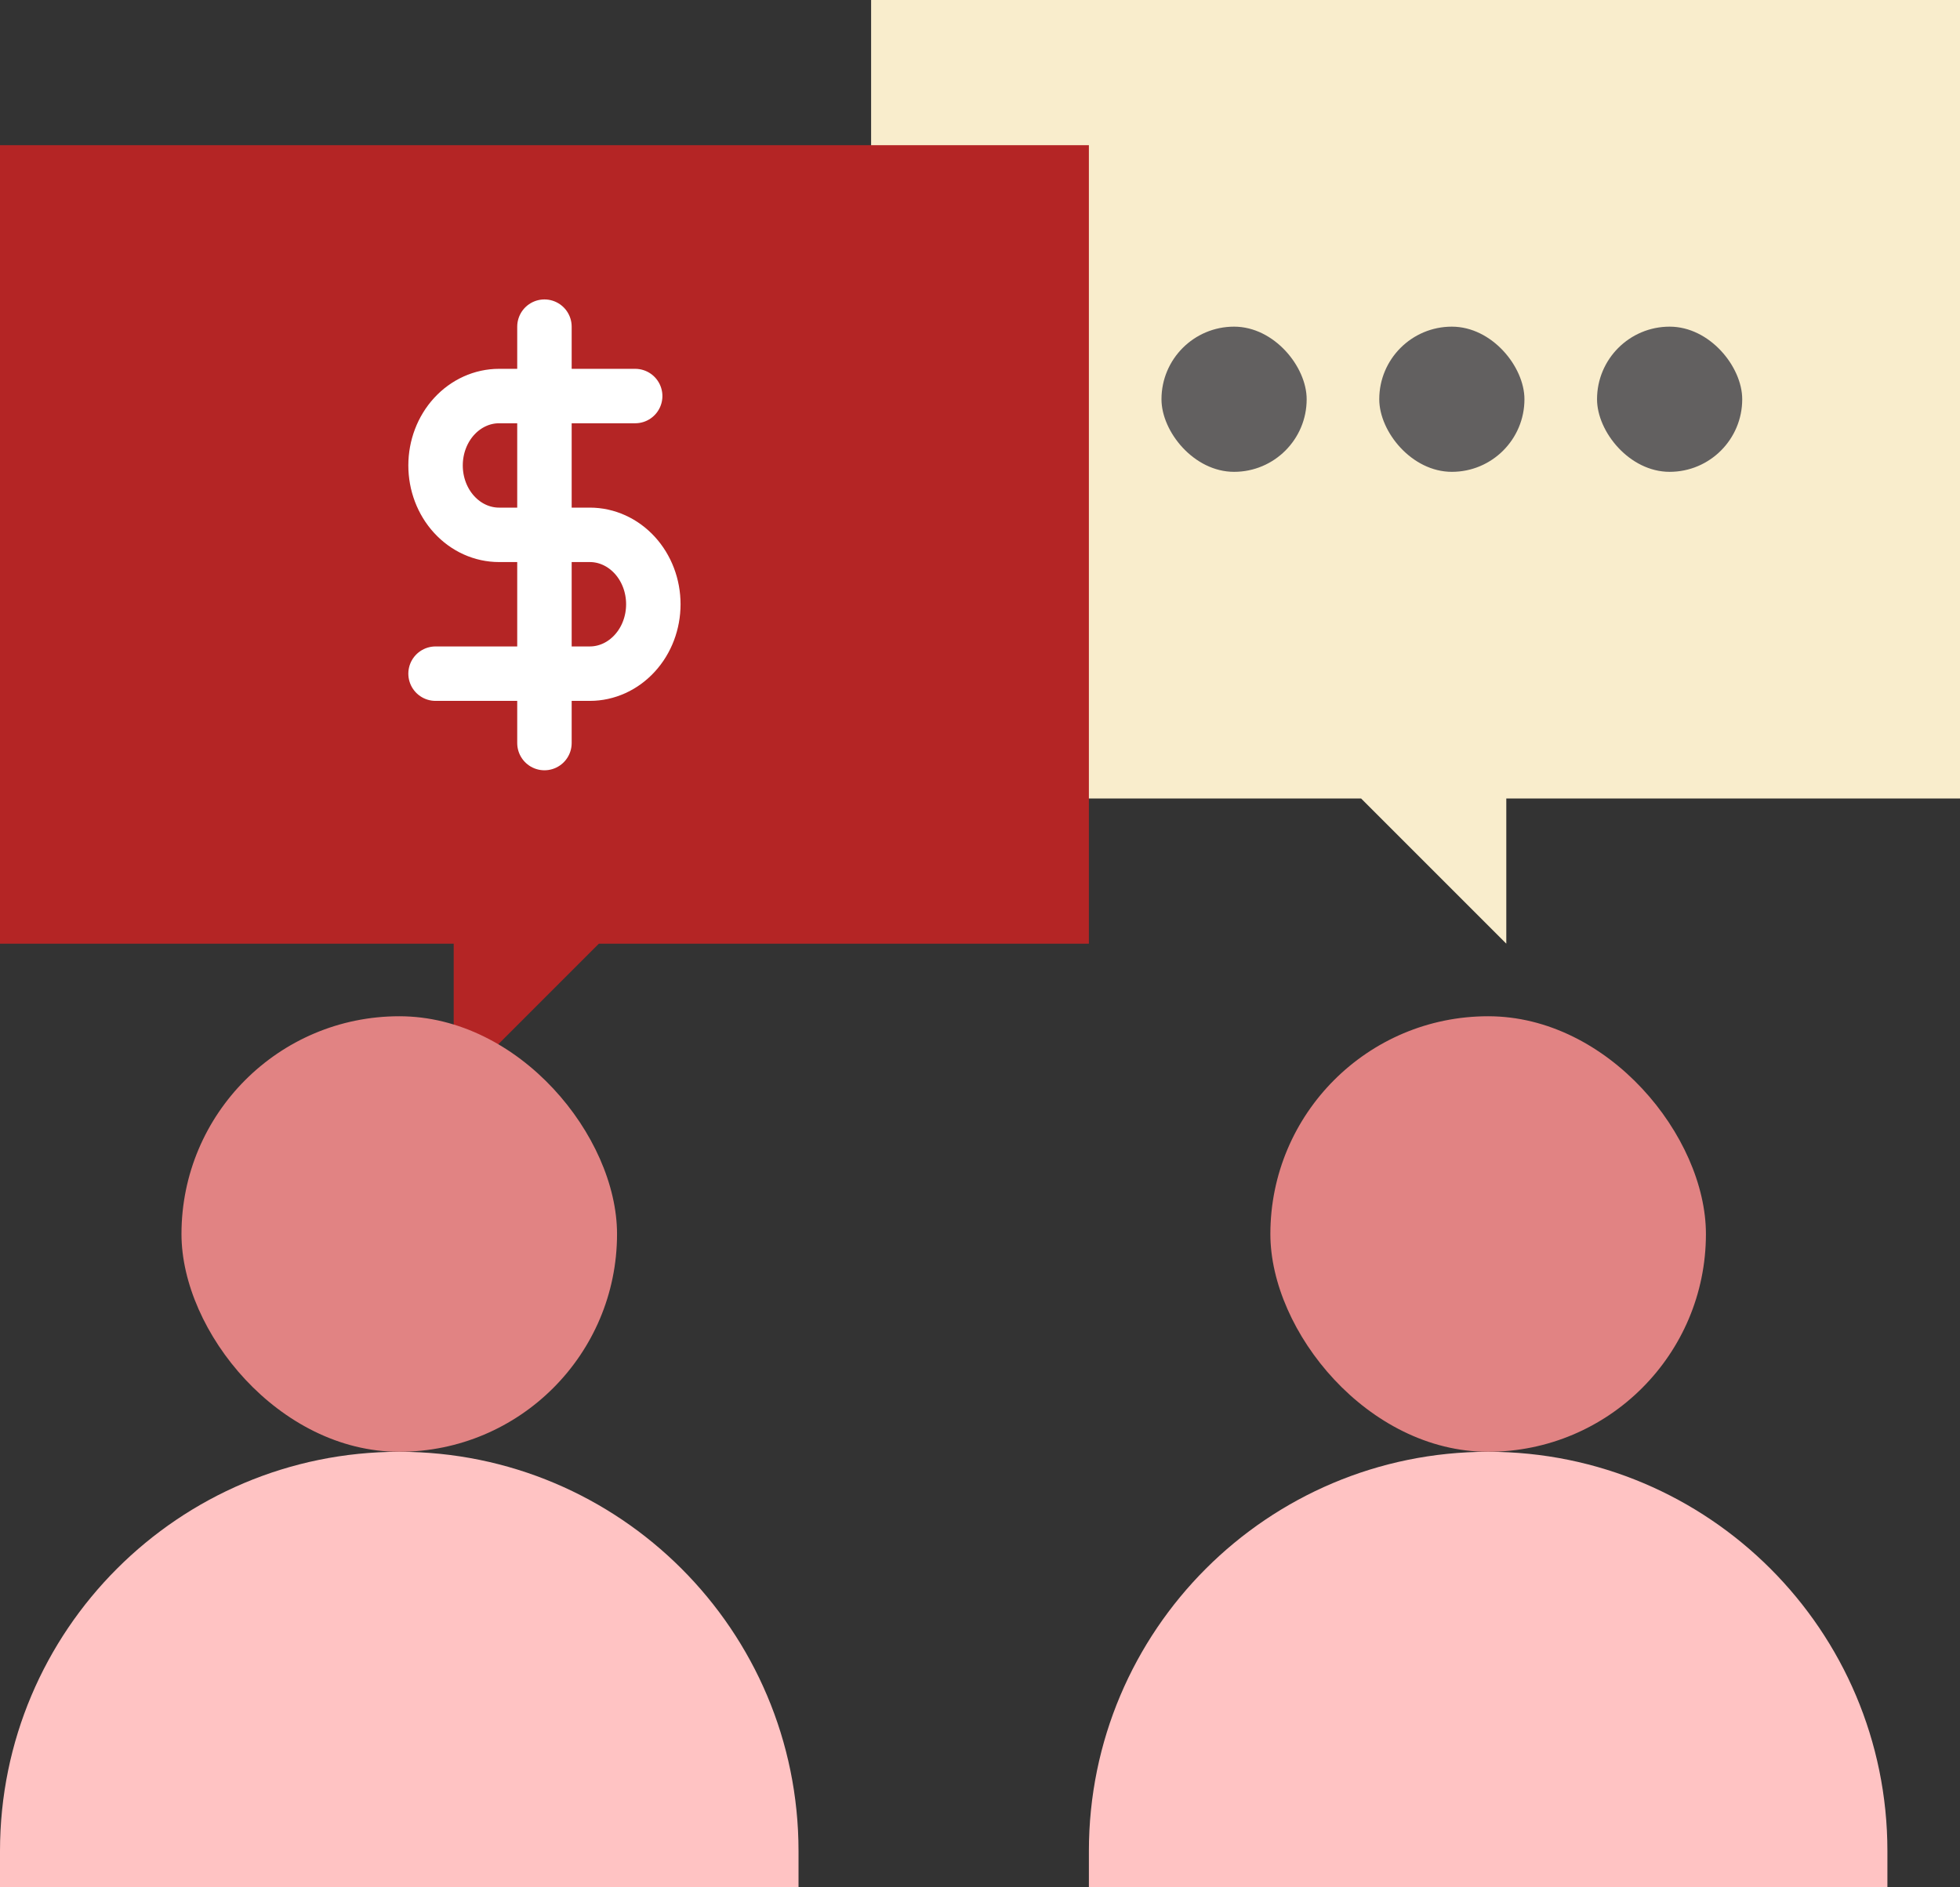
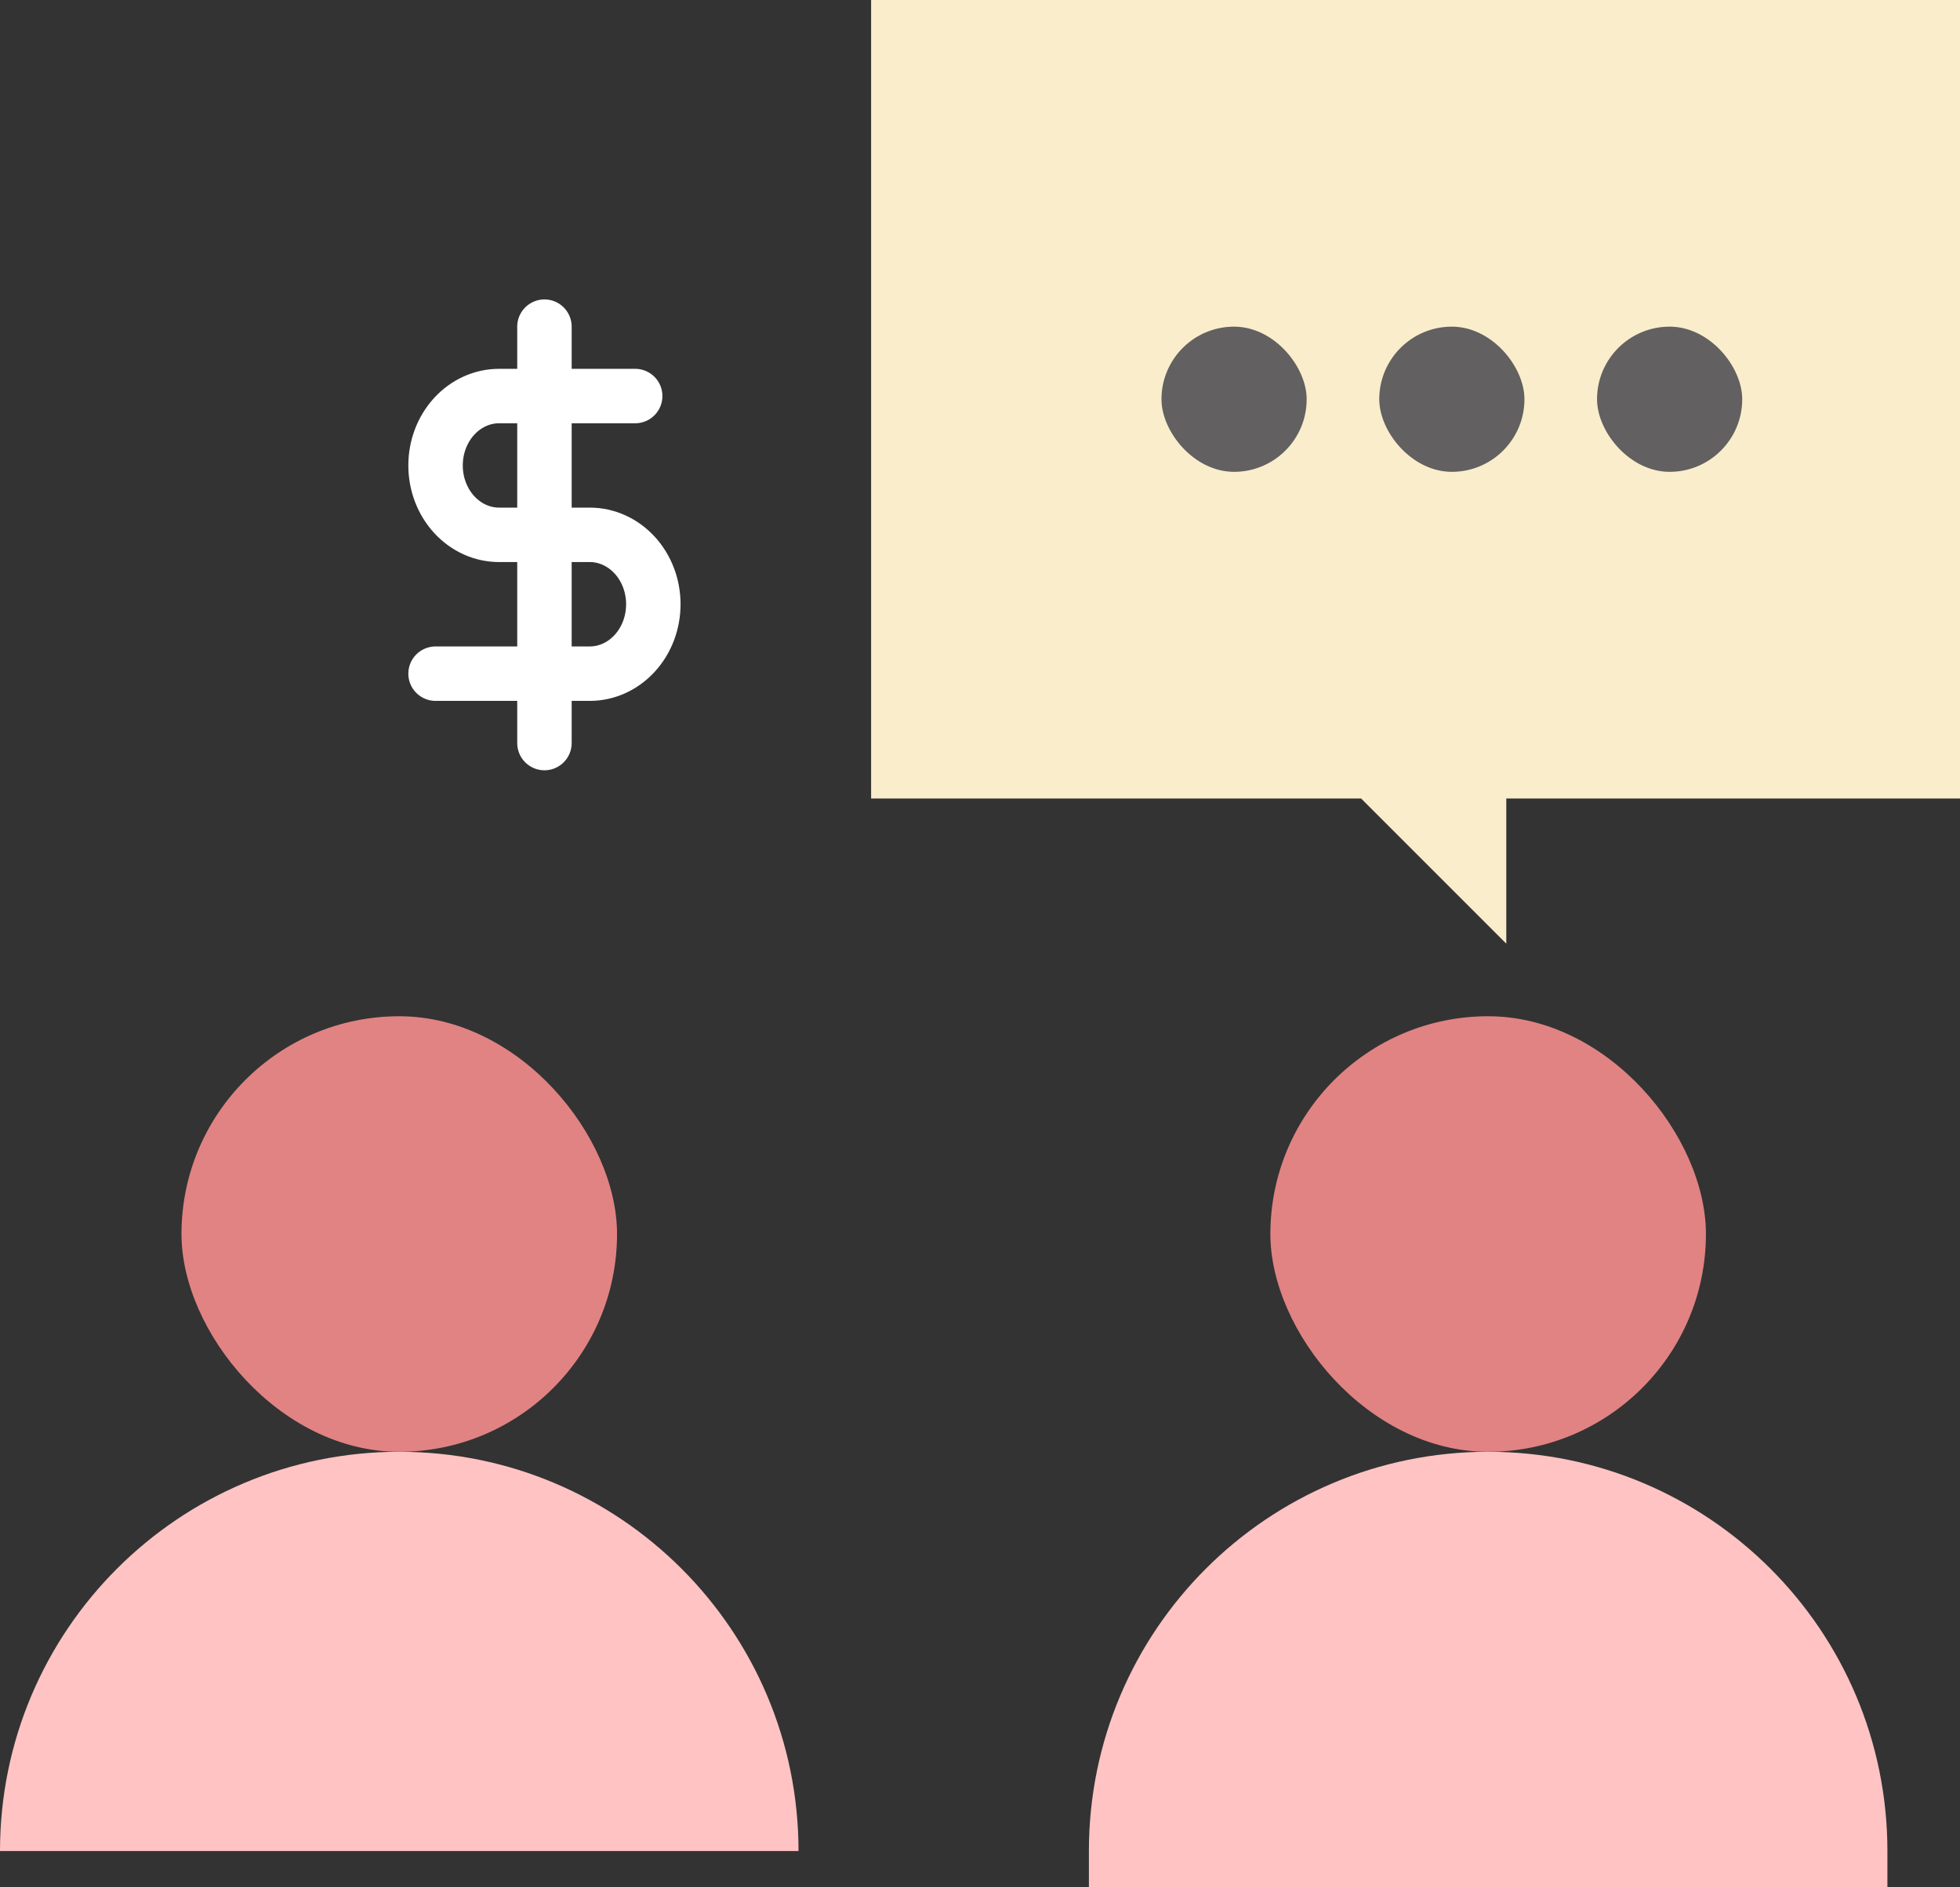
<svg xmlns="http://www.w3.org/2000/svg" width="54" height="52" viewBox="0 0 54 52" fill="none">
  <rect x="0" y="0" width="54" height="52" fill="#333333" stroke="none" />
  <path fill-rule="evenodd" clip-rule="evenodd" d="M54 0H24V22H37.5L41.5 26V22H54V0Z" fill="#F9EDCC" />
-   <path fill-rule="evenodd" clip-rule="evenodd" d="M0 4H30V26H16.5L12.5 30V26H0V4Z" fill="#B42525" />
  <rect x="32" y="9" width="4" height="4" rx="2" fill="#626060" />
  <rect x="38" y="9" width="4" height="4" rx="2" fill="#626060" />
  <rect x="44" y="9" width="4" height="4" rx="2" fill="#626060" />
-   <path d="M0 51C0 44.925 4.925 40 11 40C17.075 40 22 44.925 22 51V52H0V51Z" fill="#FFC3C3" />
+   <path d="M0 51C0 44.925 4.925 40 11 40C17.075 40 22 44.925 22 51V52V51Z" fill="#FFC3C3" />
  <rect x="5" y="28" width="12" height="12" rx="6" fill="#E18383" />
  <path d="M30 51C30 44.925 34.925 40 41 40C47.075 40 52 44.925 52 51V52H30V51Z" fill="#FFC3C3" />
  <rect x="35" y="28" width="12" height="12" rx="6" fill="#E18383" />
  <path d="M15 9V20.473" stroke="white" stroke-width="1.5" stroke-linecap="round" stroke-linejoin="round" />
  <path d="M17.5 10.912H13.75C13.286 10.912 12.841 11.114 12.513 11.472C12.184 11.831 12 12.317 12 12.824C12 13.331 12.184 13.818 12.513 14.176C12.841 14.535 13.286 14.736 13.75 14.736H16.25C16.714 14.736 17.159 14.938 17.487 15.296C17.816 15.655 18 16.141 18 16.648C18 17.155 17.816 17.642 17.487 18C17.159 18.359 16.714 18.561 16.25 18.561H12" stroke="white" stroke-width="1.5" stroke-linecap="round" stroke-linejoin="round" />
</svg>